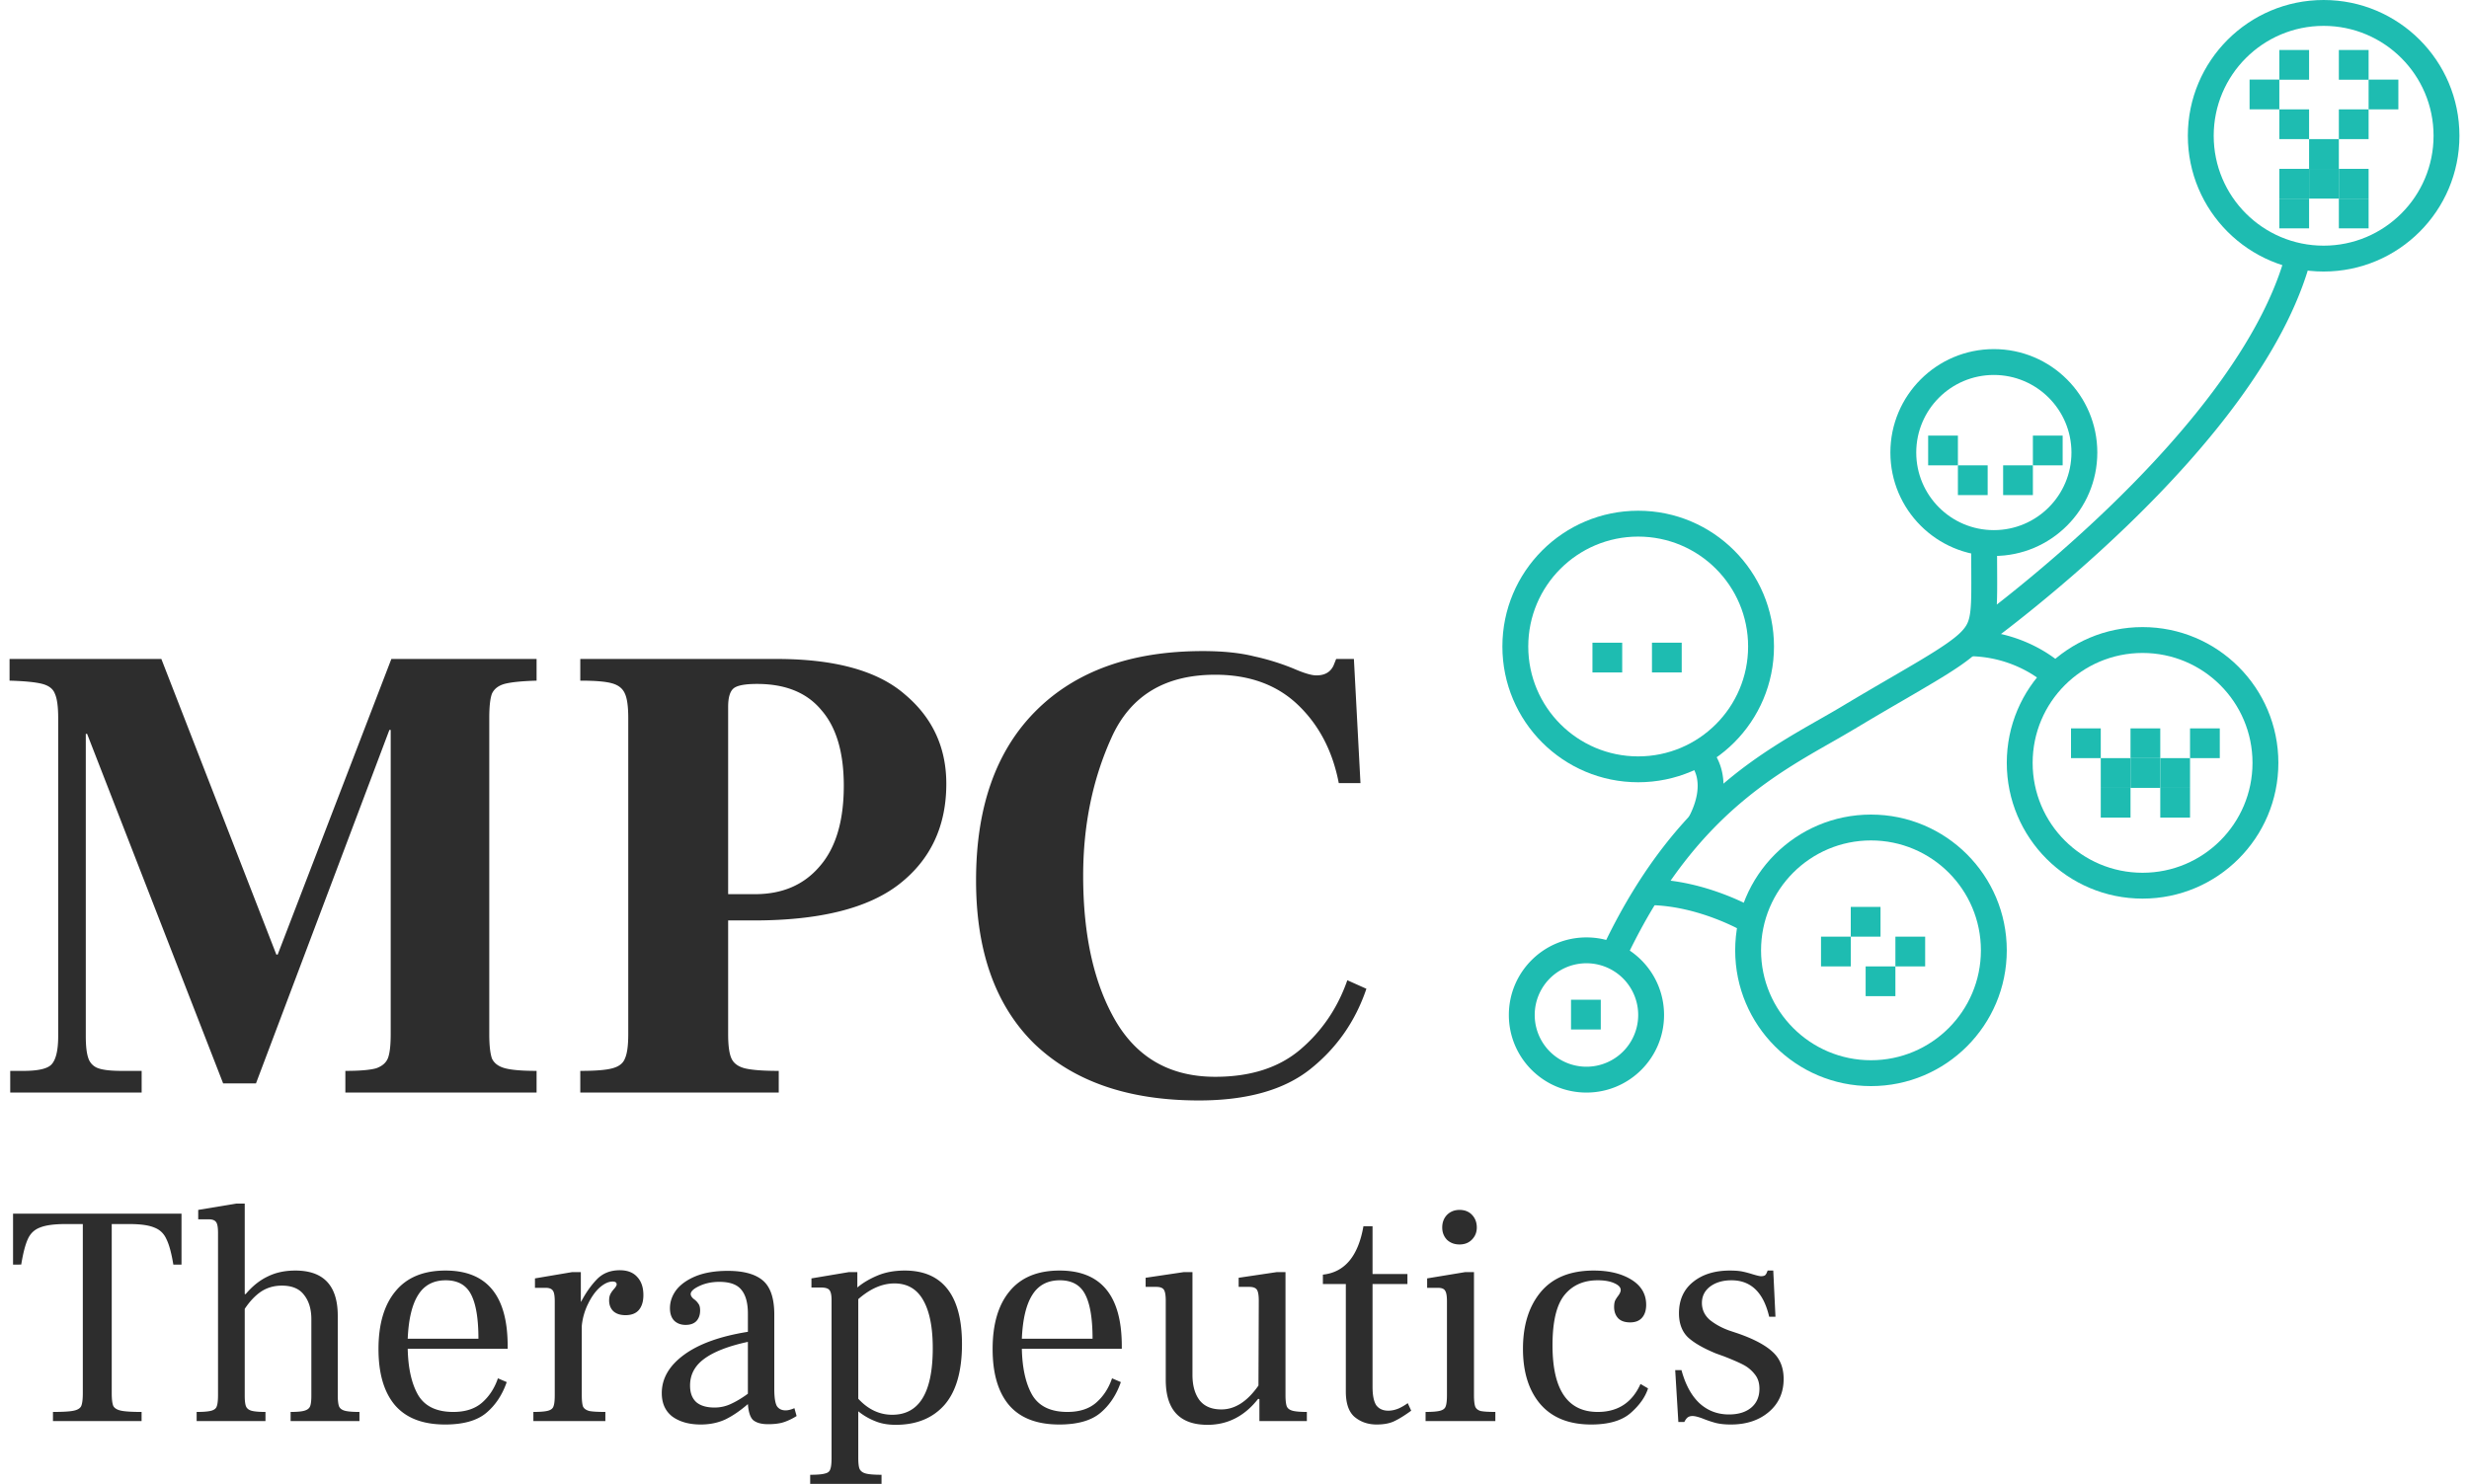
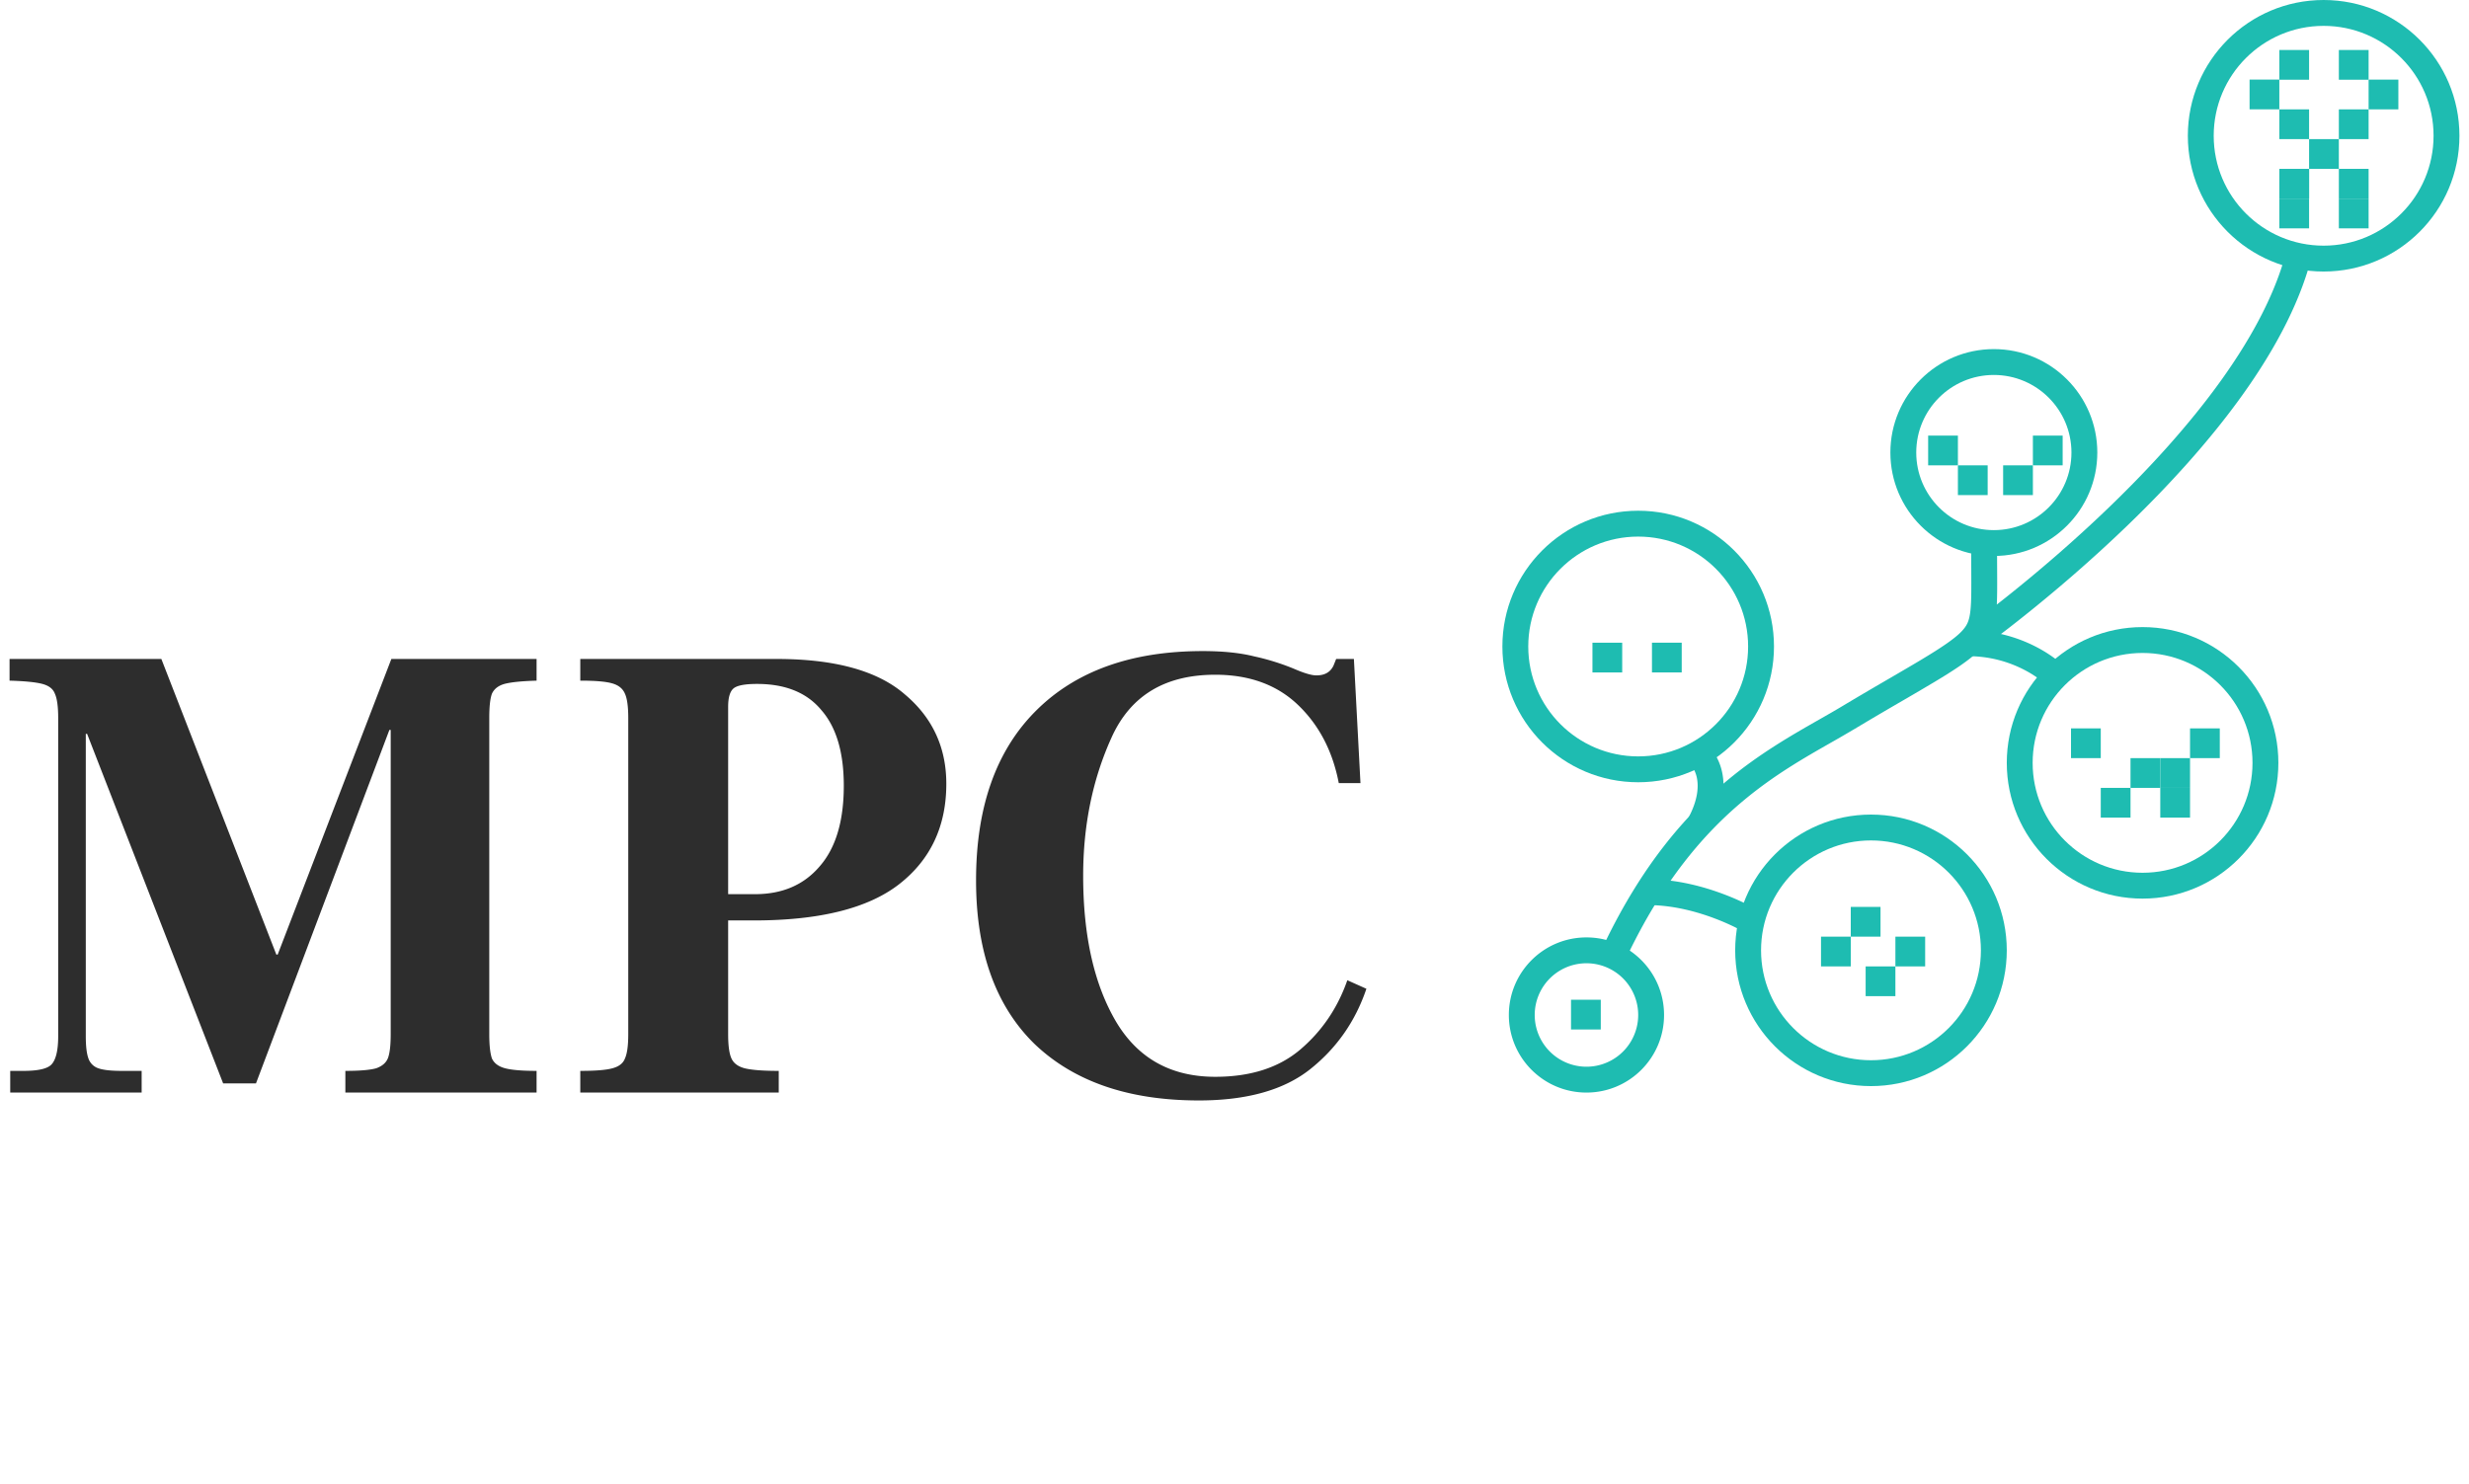
<svg xmlns="http://www.w3.org/2000/svg" preserveAspectRatio="xMidYMid meet" data-bbox="2.392 0 342.989 207.8" viewBox="2.392 0 342.989 207.8" height="208" width="346" data-type="color" role="presentation" aria-hidden="true" aria-label="">
  <g>
-     <path fill="#2D2D2D" d="M8.468 197.724q2.112 0 2.904-.176.836-.175 1.056-.66.22-.528.22-1.804v-23.672h-2.376q-2.42 0-3.608.484-1.188.44-1.716 1.628-.528 1.144-.924 3.564H2.88v-7.128h23.584v7.128H25.32q-.396-2.42-.968-3.564-.528-1.188-1.716-1.628-1.144-.484-3.52-.484h-2.42v23.672q0 1.276.22 1.804.264.484 1.1.66.835.176 2.86.176V199H8.468zm39.872-2.376q0 1.1.176 1.584.175.44.792.616.615.176 2.068.176V199H41.74v-1.276q1.363 0 1.936-.176.615-.176.792-.616.176-.44.176-1.496v-10.692q0-2.112-1.012-3.388-.969-1.32-3.124-1.32-1.629 0-2.904.836-1.233.836-2.288 2.42v12.144q0 1.056.176 1.496.175.44.748.616.615.176 1.98.176V199h-9.636v-1.276q1.452 0 2.068-.176t.748-.616q.176-.44.176-1.584v-22.704q0-1.144-.264-1.496-.264-.396-1.012-.396h-1.496v-1.32l5.28-.88h1.232v12.672h.132q1.407-1.672 3.08-2.464 1.671-.836 3.872-.836 5.94 0 5.94 6.336zm23.787-6.468H58.135q.087 4.092 1.452 6.468 1.407 2.376 4.928 2.376 2.551 0 4.048-1.32 1.495-1.32 2.2-3.388l1.232.528q-.924 2.684-2.86 4.312t-5.764 1.628q-4.709 0-7.04-2.728-2.288-2.728-2.288-7.832 0-5.236 2.376-8.096 2.376-2.904 6.996-2.904 8.712 0 8.712 10.56zm-4.092-1.408q0-4.18-1.012-6.16-1.013-2.024-3.564-2.024-2.596 0-3.872 2.068-1.276 2.024-1.452 6.116zm19.794-9.592q1.584 0 2.42.924.88.924.88 2.552 0 1.32-.617 2.068-.615.748-1.891.748-1.101 0-1.716-.572-.573-.572-.573-1.496 0-.528.177-.88.175-.352.528-.748.351-.396.351-.616 0-.396-.572-.396-.836 0-1.803.836-.926.836-1.629 2.288a8.9 8.9 0 0 0-.88 3.08v9.68q.001 1.144.176 1.628.22.44.88.616.66.132 2.245.132V199H75.728v-1.276q1.453 0 2.069-.176t.748-.616q.175-.44.175-1.584v-13.112q0-1.144-.263-1.496-.264-.396-1.012-.396h-1.496v-1.32l5.192-.88h1.231v4.136h.044q.97-1.848 2.2-3.124 1.232-1.276 3.213-1.276m24.751 20.416a8.4 8.4 0 0 1-1.716.836q-.88.308-2.288.308-1.32 0-2.024-.528-.66-.528-.792-2.288-1.627 1.408-3.168 2.156-1.54.704-3.432.704-2.42 0-3.96-1.1-1.496-1.144-1.496-3.3 0-3.08 3.124-5.368t8.932-3.212v-2.552q0-2.244-.924-3.344-.88-1.1-3.08-1.1-1.54 0-2.772.572t-1.232 1.144q0 .308.396.66.44.308.66.66.264.308.264.968 0 .924-.528 1.496-.527.528-1.496.528-1.012 0-1.628-.616-.572-.617-.572-1.716 0-1.364.88-2.552.924-1.188 2.728-1.936 1.848-.748 4.488-.748 3.344 0 4.928 1.364 1.584 1.363 1.584 4.752v10.428q0 1.716.352 2.376.396.616 1.232.616.528 0 1.232-.308zm-14.916-4.268q0 1.54.88 2.332.88.748 2.552.748 1.232 0 2.332-.528 1.144-.528 2.332-1.408v-7.26q-4.092.88-6.116 2.376-1.98 1.452-1.98 3.74m30.062-16.104q3.96 0 5.984 2.596t2.024 7.7q0 5.72-2.464 8.536-2.464 2.772-6.82 2.772-1.671 0-2.904-.528a9 9 0 0 1-2.332-1.364v6.512q0 1.1.176 1.54.22.485.88.66t2.2.176v1.276h-9.988v-1.276q1.497 0 2.068-.176.616-.132.748-.616.177-.44.176-1.584V182.06q0-1.056-.308-1.408-.264-.352-1.188-.352h-1.32v-1.276l5.236-.88h1.188v2.156q1.145-.968 2.816-1.672 1.673-.704 3.828-.704m-1.76 20.196q5.676 0 5.676-9.328 0-4.356-1.32-6.688-1.32-2.376-4.048-2.376-2.552 0-5.06 2.2v13.948q2.068 2.244 4.752 2.244m32.141-9.24h-13.992q.089 4.092 1.452 6.468 1.409 2.376 4.928 2.376 2.553 0 4.048-1.32 1.497-1.32 2.2-3.388l1.232.528q-.924 2.684-2.86 4.312t-5.764 1.628q-4.707 0-7.04-2.728-2.288-2.728-2.288-7.832 0-5.236 2.376-8.096 2.376-2.904 6.996-2.904 8.712 0 8.712 10.56zm-4.092-1.408q0-4.18-1.012-6.16-1.011-2.024-3.564-2.024-2.595 0-3.872 2.068-1.275 2.024-1.452 6.116zm27.01 7.876q0 1.1.176 1.584.175.44.792.616.616.176 2.024.176V199h-6.644v-3.08h-.132v-.088q-2.86 3.696-7.128 3.696-5.852 0-5.852-6.292v-11.088q0-1.144-.264-1.54t-1.056-.396h-1.496v-1.276l5.324-.792h1.232v14.388q0 2.2.968 3.52 1.012 1.32 3.08 1.32 2.86 0 5.192-3.344l.044-11.88q0-1.144-.264-1.54t-1.056-.396h-1.496v-1.276l5.324-.792h1.232zm12.76 4.136q-1.803 0-3.08-1.056-1.232-1.056-1.232-3.564v-15.048h-3.212v-1.32q4.577-.484 5.676-6.776h1.276v6.688h4.884v1.408h-4.884v14.388q0 1.804.528 2.596.573.748 1.672.748.705 0 1.452-.308a7.3 7.3 0 0 0 1.276-.748l.484 1.056q-1.32.968-2.332 1.452-.968.484-2.508.484m11.605-25.212q-1.056 0-1.76-.66-.66-.703-.66-1.716 0-1.056.66-1.76.704-.704 1.76-.704 1.1 0 1.76.704t.66 1.76q0 1.013-.704 1.716-.66.66-1.716.66m-4.752 23.452q1.452 0 2.068-.176.615-.176.748-.616.176-.44.176-1.584v-13.112q0-1.144-.264-1.496-.22-.396-1.012-.396h-1.496v-1.32l5.324-.88h1.232v17.204q0 1.144.176 1.628.175.44.748.616.615.132 2.068.132V199h-9.768zm23.183 1.76q-4.62 0-7.084-2.816-2.464-2.86-2.464-7.788t2.464-7.92q2.508-3.036 7.436-3.036 3.213 0 5.28 1.276t2.068 3.52q0 1.144-.572 1.804-.571.66-1.672.66t-1.672-.572q-.572-.617-.572-1.584 0-.528.132-.88.177-.352.484-.748.308-.44.308-.748 0-.572-.924-.968-.88-.396-2.288-.396-2.991 0-4.664 2.068t-1.672 7.04q0 9.328 6.336 9.328 4.224 0 5.984-3.916l1.056.616q-.572 1.805-2.42 3.432t-5.544 1.628m19.554 0q-1.233 0-2.112-.22a15 15 0 0 1-1.716-.572q-1.012-.396-1.54-.396-.44 0-.704.22-.22.176-.44.616h-.836l-.44-7.26h.88q.836 3.08 2.552 4.664 1.716 1.54 4.092 1.54 1.935 0 3.08-.924 1.188-.968 1.188-2.684 0-1.232-.66-2.024a4.9 4.9 0 0 0-1.584-1.32q-.925-.484-2.728-1.188l-1.1-.396q-2.685-1.1-3.96-2.288-1.232-1.232-1.232-3.344 0-2.772 1.936-4.356 1.98-1.628 5.192-1.628 1.056 0 1.716.132t1.496.396q.88.264 1.144.264.44 0 .616-.176a1.1 1.1 0 0 0 .22-.396.8.8 0 0 0 .088-.22h.792l.308 6.468h-.88q-1.188-5.104-5.28-5.104-1.804 0-2.992.88-1.144.88-1.144 2.288t1.1 2.376q1.144.924 2.728 1.496l1.188.396q3.3 1.144 4.84 2.552 1.584 1.409 1.584 3.828 0 2.86-2.068 4.62t-5.324 1.76" data-color="1" />
    <path fill="#2D2D2D" d="M2.484 149.964h1.84q3.128 0 3.956-.92.92-1.012.92-3.956V100.56q0-2.393-.46-3.404-.368-1.013-1.748-1.38-1.38-.368-4.6-.46V92.28h21.252l16.1 41.4h.184l15.916-41.4h20.332v3.036q-3.128.092-4.508.46-1.288.367-1.748 1.38-.368 1.013-.368 3.404v44.252q0 2.3.368 3.404.46 1.012 1.84 1.38t4.416.368V153H49.404v-3.036q3.036 0 4.324-.368 1.288-.46 1.656-1.472t.368-3.312v-42.596h-.184l-18.676 49.496h-4.6l-19.044-48.944h-.184v42.32q0 2.116.368 3.128a2.2 2.2 0 0 0 1.38 1.38q1.013.368 3.312.368h2.76V153h-18.4zm79.811 0q3.22 0 4.508-.368 1.38-.368 1.748-1.38.46-1.012.46-3.404V100.56q0-2.393-.46-3.404-.46-1.104-1.84-1.472-1.287-.368-4.416-.368V92.28h27.508q12.237 0 17.94 4.968 5.796 4.876 5.796 12.512 0 8.924-6.624 14.076-6.532 5.06-20.332 5.06h-3.588v15.916q0 2.392.46 3.404t1.84 1.38q1.472.368 4.784.368V153H82.295zm24.472-24.748q5.704 0 9.016-3.864 3.404-3.864 3.404-11.316 0-6.992-3.128-10.58-3.036-3.68-9.016-3.68-2.575 0-3.312.644-.736.645-.736 2.576v26.22zm62.124 28.888q-14.72 0-23-7.912-8.188-8.004-8.188-22.908 0-15.364 8.372-23.736t23.368-8.372q4.232 0 7.176.736a33 33 0 0 1 5.612 1.748q2.116.92 3.128.92 1.748 0 2.392-1.38l.368-.92h2.484l.92 17.388h-3.036q-1.288-6.716-5.704-10.948t-11.592-4.232q-10.58 0-14.536 8.832-3.956 8.74-3.956 19.32 0 12.605 4.6 20.424 4.6 7.728 13.892 7.728 7.452 0 11.96-3.864t6.532-9.66l2.668 1.196q-2.3 6.808-7.82 11.224t-15.64 4.416" data-color="1" />
    <path fill="#1EBCB1" d="M241.243 128.663c-2.543-.974-5.934-1.917-9.481-1.917v-3.622c4.149 0 8 1.094 10.776 2.157a36 36 0 0 1 3.344 1.475 26 26 0 0 1 1.265.681l.021.013.007.004.003.002-.931 1.553a214 214 0 0 0-.93 1.553l-.008-.005-.046-.026-.201-.114a23 23 0 0 0-.812-.428 32 32 0 0 0-3.007-1.326" clip-rule="evenodd" fill-rule="evenodd" data-color="2" />
    <path fill="#1EBCB1" d="M284.711 93.936a17.04 17.04 0 0 0-8.135-2.046v-3.62c4.211 0 7.561 1.24 9.857 2.48a19 19 0 0 1 2.65 1.721 14 14 0 0 1 .906.77l.058.055.019.018.007.007.003.003.001.001s.001.001-1.279 1.281c-1.281 1.28-1.28 1.281-1.28 1.282h.001l.002.002v.001l-.021-.02-.117-.108c-.111-.099-.287-.25-.526-.436a15.5 15.5 0 0 0-2.146-1.391m2.812 1.956-.002-.001z" clip-rule="evenodd" fill-rule="evenodd" data-color="2" />
    <path fill="#1EBCB1" d="M223.161 149.379a7.243 7.243 0 1 0 0-14.487 7.243 7.243 0 0 0 0 14.487m0 3.621c6 0 10.864-4.864 10.864-10.864s-4.864-10.864-10.864-10.864-10.864 4.864-10.864 10.864S217.161 153 223.161 153" clip-rule="evenodd" fill-rule="evenodd" data-color="2" />
    <path fill="#1EBCB1" d="M221 140h4.166v4.166H221z" data-color="2" />
    <path fill="#1EBCB1" d="M230.404 105.923c8.5 0 15.39-6.89 15.39-15.39s-6.89-15.391-15.39-15.391-15.391 6.89-15.391 15.39 6.891 15.391 15.391 15.391m0 3.621c10.5 0 19.012-8.512 19.012-19.011 0-10.5-8.512-19.012-19.012-19.012s-19.012 8.512-19.012 19.011c0 10.5 8.512 19.012 19.012 19.012" clip-rule="evenodd" fill-rule="evenodd" data-color="2" />
    <path fill="#1EBCB1" d="M224 90h4.166v4.166H224z" data-color="2" />
    <path fill="#1EBCB1" d="M232.333 90h4.166v4.166h-4.166z" data-color="2" />
    <path fill="#1EBCB1" d="M262.996 148.473c8.5 0 15.39-6.89 15.39-15.39s-6.89-15.391-15.39-15.391-15.391 6.891-15.391 15.391 6.891 15.39 15.391 15.39m0 3.622c10.5 0 19.012-8.512 19.012-19.012s-8.512-19.012-19.012-19.012-19.012 8.512-19.012 19.012 8.512 19.012 19.012 19.012" clip-rule="evenodd" fill-rule="evenodd" data-color="2" />
    <path fill="#1EBCB1" d="M266.415 131.166h4.166v4.166h-4.166z" data-color="2" />
    <path fill="#1EBCB1" d="M262.249 135.332h4.166v4.166h-4.166z" data-color="2" />
    <path fill="#1EBCB1" d="M256 131.166h4.166v4.166H256z" data-color="2" />
    <path fill="#1EBCB1" d="M260.166 127h4.166v4.166h-4.166z" data-color="2" />
    <path fill="#1EBCB1" d="M280.197 74.237c6 0 10.864-4.864 10.864-10.864s-4.864-10.864-10.864-10.864-10.864 4.864-10.864 10.864 4.864 10.864 10.864 10.864m0 3.62c8 0 14.485-6.484 14.485-14.484s-6.485-14.485-14.485-14.485-14.485 6.485-14.485 14.485 6.485 14.485 14.485 14.485" clip-rule="evenodd" fill-rule="evenodd" data-color="2" />
    <path fill="#1EBCB1" d="M271 61h4.166v4.166H271z" data-color="2" />
    <path fill="#1EBCB1" d="M285.664 61h4.166v4.166h-4.166z" data-color="2" />
    <path fill="#1EBCB1" d="M281.498 65.166h4.166v4.166h-4.166z" data-color="2" />
    <path fill="#1EBCB1" d="M275.166 65.166h4.166v4.166h-4.166z" data-color="2" />
    <path fill="#1EBCB1" d="M326.369 34.402c8.5 0 15.39-6.89 15.39-15.39s-6.89-15.39-15.39-15.39-15.391 6.89-15.391 15.39 6.891 15.39 15.391 15.39m0 3.622c10.5 0 19.012-8.512 19.012-19.012S336.869 0 326.369 0s-19.012 8.512-19.012 19.012 8.512 19.012 19.012 19.012" clip-rule="evenodd" fill-rule="evenodd" data-color="2" />
    <path fill="#1EBCB1" d="M316 11.149h4.166v4.166H316z" data-color="2" />
    <path fill="#1EBCB1" d="M332.665 11.149h4.166v4.166h-4.166z" data-color="2" />
    <path fill="#1EBCB1" d="M328.499 23.647h4.166v4.166h-4.166z" data-color="2" />
    <path fill="#1EBCB1" d="M328.499 15.315h4.166v4.166h-4.166z" data-color="2" />
    <path fill="#1EBCB1" d="M328.499 7h4.166v4.166h-4.166z" data-color="2" />
    <path fill="#1EBCB1" d="M328.499 27.813h4.166v4.166h-4.166z" data-color="2" />
    <path fill="#1EBCB1" d="M320.167 27.813h4.166v4.166h-4.166z" data-color="2" />
    <path fill="#1EBCB1" d="M320.167 23.647h4.166v4.166h-4.166z" data-color="2" />
    <path fill="#1EBCB1" d="M320.167 15.315h4.166v4.166h-4.166z" data-color="2" />
    <path fill="#1EBCB1" d="M320.167 7h4.166v4.166h-4.166z" data-color="2" />
    <path fill="#1EBCB1" d="M324.332 19.481h4.166v4.166h-4.166z" data-color="2" />
-     <path fill="#1EBCB1" d="M324.332 23.647h4.166v4.166h-4.166z" data-color="2" />
+     <path fill="#1EBCB1" d="M324.332 23.647v4.166h-4.166z" data-color="2" />
    <path fill="#1EBCB1" d="M291 102h4.166v4.166H291z" data-color="2" />
    <path fill="#1EBCB1" d="M307.664 102h4.166v4.166h-4.166z" data-color="2" />
    <path fill="#1EBCB1" d="M303.498 106.166h4.166v4.166h-4.166z" data-color="2" />
    <path fill="#1EBCB1" d="M303.498 110.332h4.166v4.166h-4.166z" data-color="2" />
    <path fill="#1EBCB1" d="M295.166 110.332h4.166v4.166h-4.166z" data-color="2" />
-     <path fill="#1EBCB1" d="M295.166 106.166h4.166v4.166h-4.166z" data-color="2" />
-     <path fill="#1EBCB1" d="M299.331 102h4.166v4.166h-4.166z" data-color="2" />
    <path fill="#1EBCB1" d="M299.331 106.166h4.166v4.166h-4.166z" data-color="2" />
    <path fill="#1EBCB1" d="M301.02 122.219c8.5 0 15.39-6.891 15.39-15.391s-6.89-15.39-15.39-15.39-15.391 6.89-15.391 15.39 6.891 15.391 15.391 15.391m0 3.621c10.5 0 19.011-8.512 19.011-19.012s-8.511-19.011-19.011-19.011-19.012 8.511-19.012 19.011 8.512 19.012 19.012 19.012" clip-rule="evenodd" fill-rule="evenodd" data-color="2" />
    <path fill="#1EBCB1" d="M280.612 84.662c.064-1.317.056-2.946.046-4.99q-.007-1.25-.008-2.72h-3.622c0 1.09.005 2.06.009 2.928.012 2.6.02 4.287-.112 5.562-.083.804-.214 1.329-.388 1.736-.168.395-.412.765-.831 1.212-.945 1.009-2.758 2.246-5.675 3.998-1.28.768-2.728 1.612-4.356 2.56q-.284.164-.574.334a536 536 0 0 0-6.206 3.657c-.99.594-2.051 1.199-3.169 1.836-3.827 2.182-8.31 4.739-12.843 8.509-5.918 4.922-11.964 11.92-17.28 23.016l3.265 1.565c5.095-10.632 10.818-17.213 16.33-21.797 4.263-3.545 8.377-5.893 12.166-8.055a184 184 0 0 0 3.395-1.969 520 520 0 0 1 6.74-3.968 387 387 0 0 0 4.396-2.584c2.757-1.655 4.964-3.095 6.324-4.49l.327-.237c.303-.22.745-.544 1.309-.965a185 185 0 0 0 4.69-3.631c3.901-3.117 9.166-7.554 14.622-12.838 10.821-10.482 22.733-24.614 25.801-38.539l-3.536-.78c-2.817 12.783-13.991 26.263-24.785 36.717-5.351 5.184-10.525 9.545-14.362 12.61q-.887.71-1.673 1.323" clip-rule="evenodd" fill-rule="evenodd" data-color="2" />
    <path fill="#1EBCB1" d="M242.2 108.366c.364 1.965.163 4.645-1.601 7.921l-3.188-1.716c1.404-2.609 1.43-4.455 1.228-5.546a4.3 4.3 0 0 0-.408-1.218 3 3 0 0 0-.151-.252l-.023-.032.006.007.008.01.005.007.003.003.002.002c.001.001.002.002 1.377-1.176a113 113 0 0 1 1.376-1.177l.002.003.004.004.008.01.02.024.05.063q.058.074.138.188c.106.154.239.363.378.627a8 8 0 0 1 .766 2.248" clip-rule="evenodd" fill-rule="evenodd" data-color="2" />
  </g>
</svg>